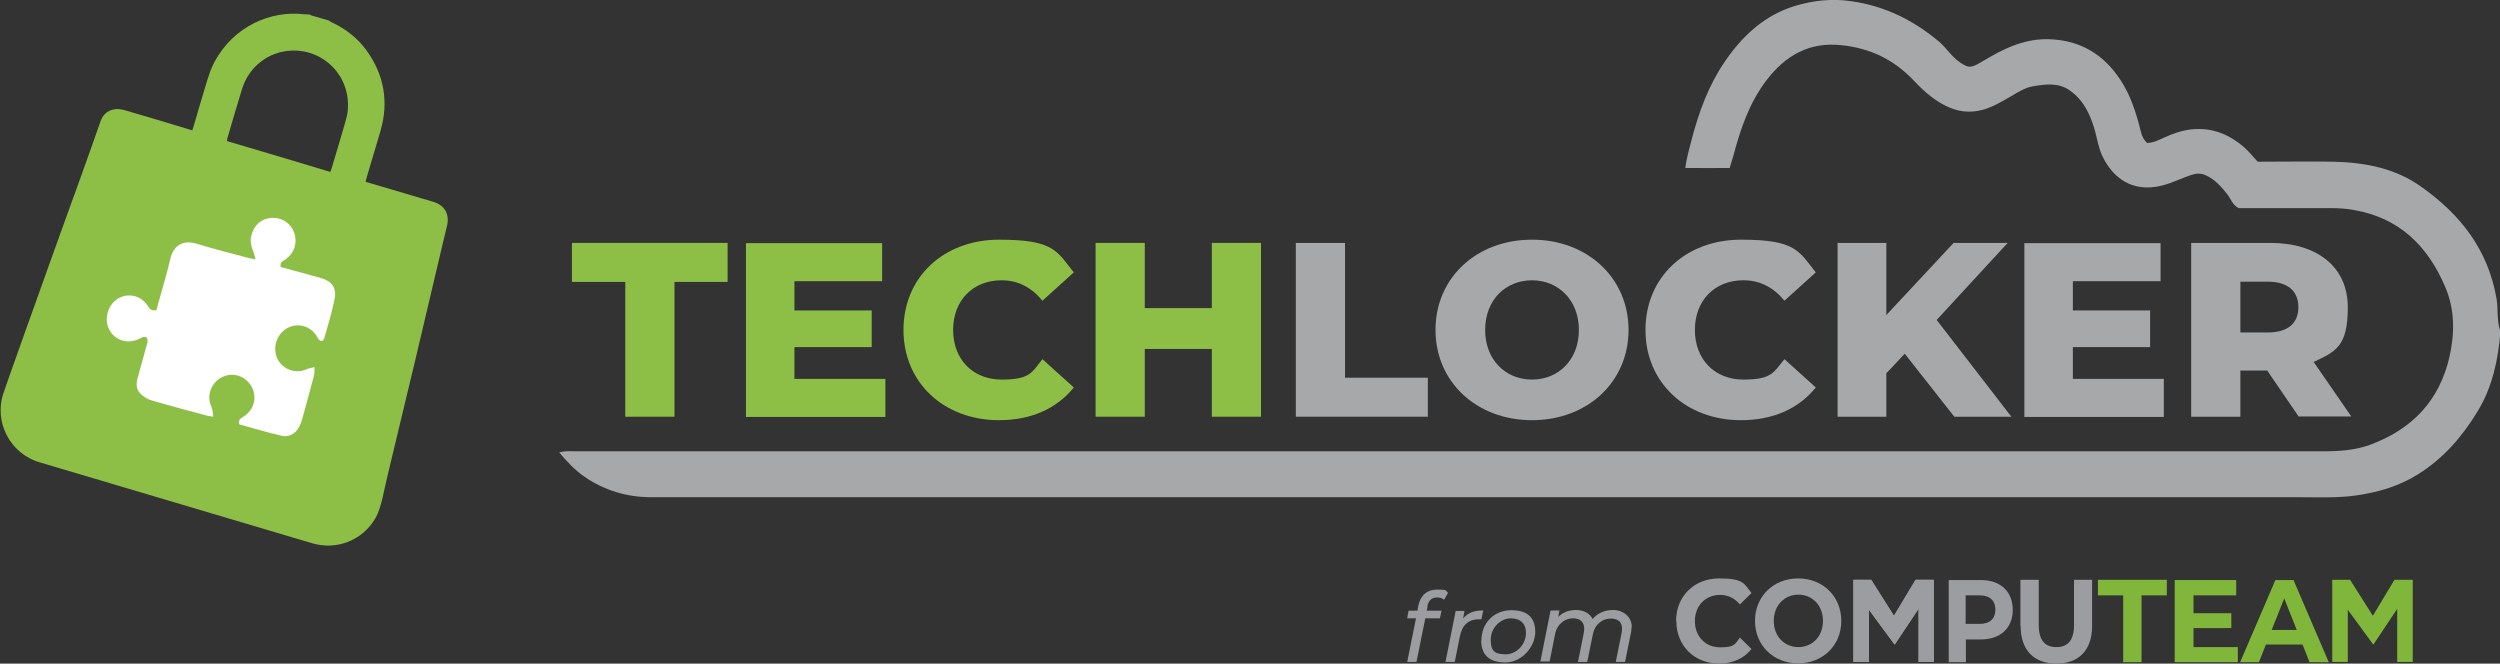
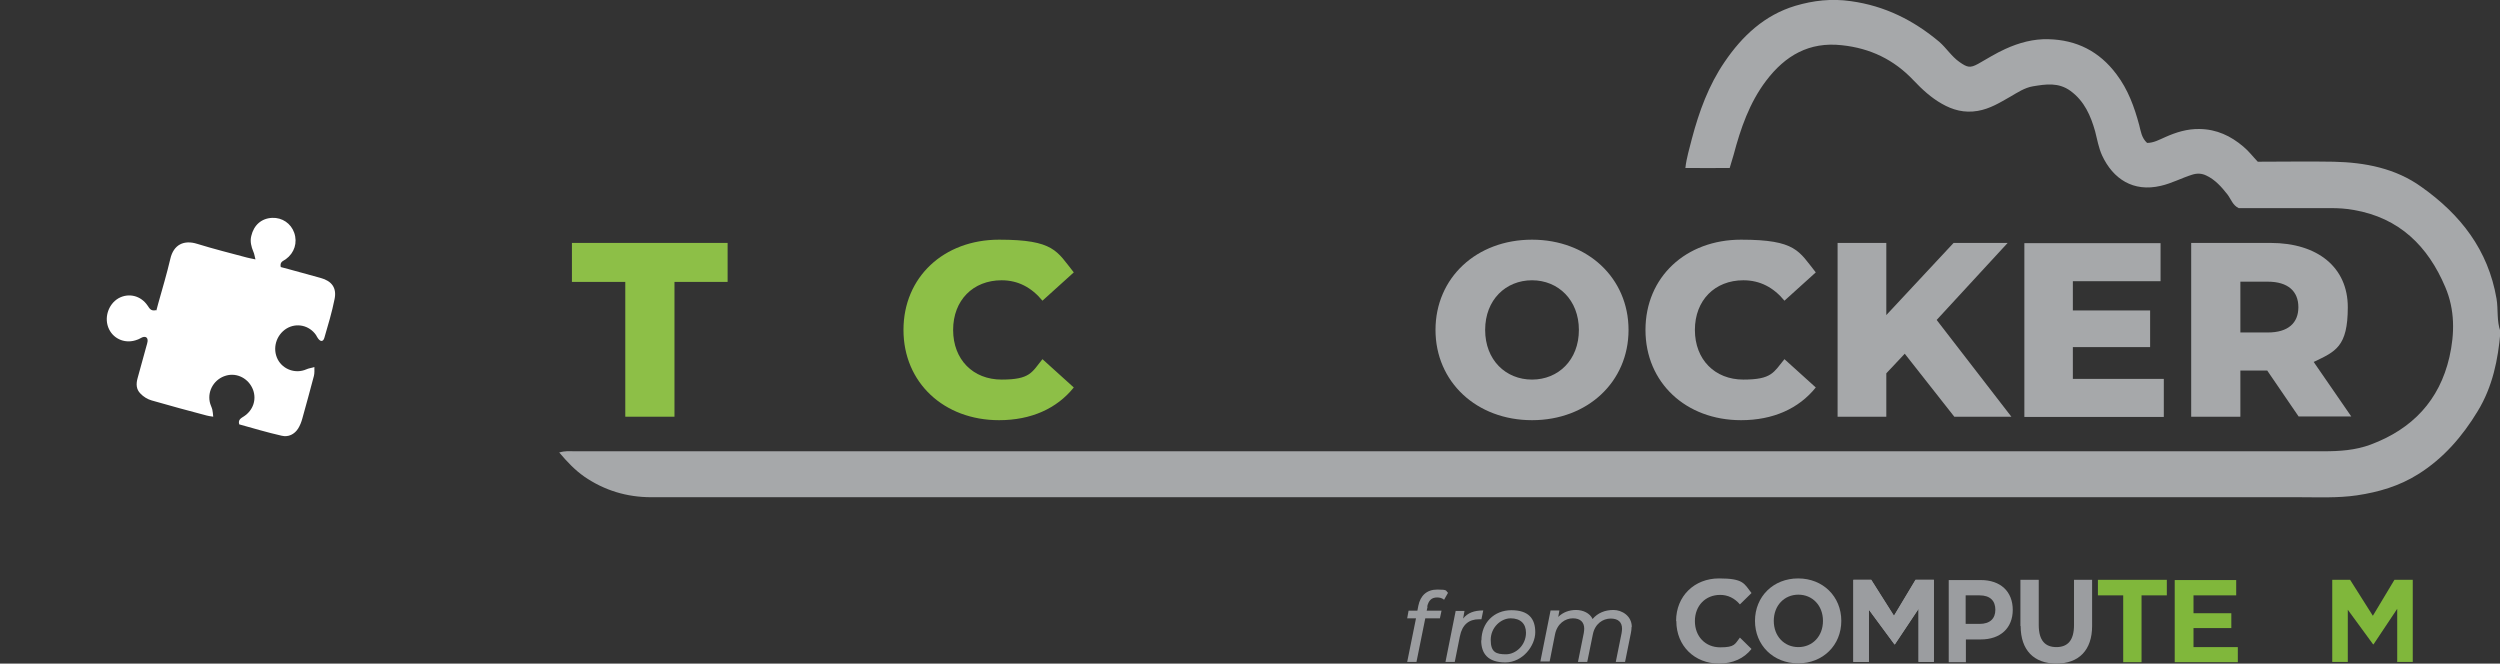
<svg xmlns="http://www.w3.org/2000/svg" id="Layer_1" version="1.1" viewBox="0 0 1077.5 286">
  <rect x="0" y="0" width="1077.5" height="286" fill="#333333" stroke="none" />
  <defs>
    <style>
      .st0 {
        fill: #fff;
        fill-rule: evenodd;
      }

      .st1 {
        fill: #a6a8aa;
      }

      .st2 {
        fill: #8dbf47;
      }

      .st3 {
        fill: #9b9da0;
      }

      .st4 {
        fill: #80b73b;
      }
    </style>
  </defs>
  <g>
    <path class="st4" d="M1033.2,285.4v-23s-10.2,15.3-10.2,15.3h-.2l-10.9-14.9v22.5h-6.7v-35.4h7.7l9.8,15.5,9.3-15.5h7.9v35.4c0,0-6.6,0-6.6,0h0Z" />
    <g>
      <path class="st3" d="M722.4,267.6c0-10.7,7.9-18.3,18.5-18.3s10.8,2.2,14,6.3l-5,4.9c-2.3-2.7-5.2-4.1-8.5-4.1-6.4,0-10.9,4.7-10.9,11.3s4.5,11.3,10.9,11.3,6.3-1.4,8.5-4.2l5,4.9c-3.2,4.1-8.1,6.3-14,6.3-10.5,0-18.4-7.6-18.4-18.3h0Z" />
      <path class="st3" d="M756.4,267.6c0-10.5,7.9-18.3,18.6-18.3s18.6,7.8,18.6,18.3-7.9,18.3-18.6,18.3-18.6-7.8-18.6-18.3ZM785.7,267.6c0-6.7-4.6-11.3-10.6-11.3s-10.6,4.6-10.6,11.3,4.6,11.3,10.6,11.3,10.6-4.6,10.6-11.3Z" />
      <path class="st3" d="M826.9,285.4v-23s-10.2,15.3-10.2,15.3h-.2l-11-14.9v22.5h-6.7v-35.4h7.7l9.8,15.5,9.3-15.5h7.9v35.4c0,0-6.6,0-6.6,0Z" />
      <path class="st3" d="M867.5,262.8c0,7.9-5.3,12.8-13.8,12.8h-6.4v9.8h-7.4v-35.4h13.8c8.5,0,13.8,4.9,13.8,12.9h0ZM860,262.8c0-3.9-2.3-6.2-6.8-6.2h-6v12.3h6c4.5,0,6.8-2.3,6.8-6.1h0Z" />
      <path class="st3" d="M870.8,269.8v-19.9h7.9v19.5c0,6.7,2.8,9.5,7.6,9.5s7.6-2.8,7.6-9.5v-19.5h7.8v19.9c0,10.4-5.7,16.2-15.4,16.2s-15.4-5.8-15.4-16.2h0Z" />
      <path class="st4" d="M915.1,256.6h-10.9v-6.7h29.7v6.7h-10.9v28.8h-7.9v-28.8Z" />
      <path class="st4" d="M964.5,278.8v6.6h-27.2v-35.4h26.5v6.6h-18.4v7.7h16.3v6.4h-16.3v8.2h19.1,0Z" />
-       <path class="st4" d="M992.4,277.8h-15.8l-3,7.6h-8.1l15.2-35.4h7.8l15.2,35.4h-8.3l-3-7.6ZM989.9,271.5l-5.4-13.6-5.4,13.6h10.8,0Z" />
    </g>
    <path class="st3" d="M826.9,285.4v-23s-10.2,15.3-10.2,15.3h-.2l-11-14.9v22.5h-6.7v-35.4h7.7l9.8,15.5,9.3-15.5h7.9v35.4c0,0-6.6,0-6.6,0Z" />
  </g>
  <g>
    <path class="st2" d="M269.5,121.5h-23v-16.8h67.1v16.8h-22.9v58.1h-21.2v-58.1Z" />
-     <path class="st2" d="M381.6,163.3v16.4h-60.1v-74.9h58.7v16.4h-37.8v12.6h33.3v15.8h-33.3v13.7h39.2Z" />
    <path class="st2" d="M389.4,142.2c0-22.8,17.4-38.9,41.2-38.9s24.9,5,32.2,14.1l-13.5,12.2c-4.7-5.7-10.5-8.8-17.6-8.8-12.3,0-20.9,8.6-20.9,21.4s8.6,21.4,20.9,21.4,13-3.1,17.6-8.8l13.5,12.2c-7.3,9.1-18.4,14.1-32.2,14.1-23.8,0-41.2-16.2-41.2-38.9h0Z" />
-     <path class="st2" d="M543.5,104.7v74.9h-21.2v-29.2h-28.9v29.2h-21.2v-74.9h21.2v28.1h28.9v-28.1h21.2Z" />
-     <path class="st1" d="M558.5,104.7h21.2v58.1h35.7v16.8h-56.9v-74.9Z" />
    <path class="st1" d="M618.7,142.2c0-22.5,17.7-38.9,41.6-38.9s41.6,16.5,41.6,38.9-17.7,38.9-41.6,38.9-41.6-16.5-41.6-38.9ZM680.5,142.2c0-12.9-8.9-21.4-20.2-21.4s-20.2,8.4-20.2,21.4,8.9,21.4,20.2,21.4,20.2-8.4,20.2-21.4Z" />
    <path class="st1" d="M709.2,142.2c0-22.8,17.4-38.9,41.2-38.9s24.9,5,32.2,14.1l-13.5,12.2c-4.7-5.7-10.5-8.8-17.7-8.8-12.3,0-20.9,8.6-20.9,21.4s8.6,21.4,20.9,21.4,13-3.1,17.7-8.8l13.5,12.2c-7.3,9.1-18.4,14.1-32.2,14.1-23.8,0-41.2-16.2-41.2-38.9h0Z" />
    <path class="st1" d="M820.9,152.5l-7.9,8.4v18.7h-21v-74.9h21v31.1l29-31.1h23.3l-30.6,33.2,32.2,41.7h-24.6l-21.4-27.2h0Z" />
    <path class="st1" d="M932.6,163.3v16.4h-60.1v-74.9h58.7v16.4h-37.8v12.6h33.3v15.8h-33.3v13.7h39.2Z" />
    <path class="st1" d="M977.1,159.7h-11.5v19.9h-21.2v-74.9h34.2c20.4,0,33.3,10.6,33.3,27.7s-5.3,19.1-14.7,23.6l16.2,23.5h-22.7l-13.6-19.9h0ZM977.4,121.4h-11.8v21.9h11.8c8.8,0,13.2-4.1,13.2-10.9s-4.4-11-13.2-11h0Z" />
  </g>
  <g>
    <path class="st3" d="M615.3,261.4l-.4,1.8h6.4l-.7,3.3h-6.3l-3.8,18.8h-4l3.8-18.8h-3.8l.6-3.3h3.8l.4-2.1c.9-4.4,3.6-7,8.2-7s3.5.5,4.6,1.4l-1.7,3c-.8-.7-1.8-1-3-1-2.4,0-3.7,1.3-4.3,4h0Z" />
    <path class="st3" d="M639.3,263l-.8,3.9c-.4,0-.6,0-1,0-4.4,0-7.3,2.3-8.3,7.4l-2.2,11h-4l4.4-22h3.8l-.6,3.3c2-2.5,4.8-3.5,8.7-3.5h0Z" />
    <path class="st3" d="M638.5,276c0-7.5,5.4-13,12.9-13s10.3,3.7,10.3,9.5-5.4,13-12.9,13-10.4-3.8-10.4-9.5h0ZM657.7,272.7c0-3.9-2.4-6.2-6.6-6.2s-8.6,3.9-8.6,9.3,2.4,6.2,6.6,6.2,8.6-3.9,8.6-9.3Z" />
    <path class="st3" d="M703.2,270.3c0,.8-.1,1.7-.3,2.6l-2.5,12.4h-4l2.5-12.4c.1-.7.2-1.3.2-1.9,0-2.8-1.6-4.4-4.9-4.4s-6.8,2.2-7.7,6.9l-2.4,11.8h-4l2.5-12.4c.1-.7.2-1.3.2-1.9,0-2.8-1.6-4.5-4.9-4.5s-6.8,2.3-7.7,7l-2.3,11.6h-4l4.4-22h3.8l-.5,2.8c2-2,4.7-3,7.7-3s6,1.4,7.1,3.9c2.2-2.6,5.3-3.9,9-3.9s7.9,2.6,7.9,7.3h0Z" />
  </g>
  <path class="st1" d="M240.8,195.1c2.8-.9,4.8-.6,6.7-.6,277.9,0,475.9,0,753.8,0,7,0,13.8-.4,20.5-2.9,17.9-6.7,29.6-19,33.9-37.7,2.3-10.1,2.4-20.4-1.8-30.2-7.5-17.7-19.8-29.8-39.4-33.2-3.3-.6-6.6-.8-9.8-.8-13.3,0-26.6,0-39.8,0-2.6-1.2-3.3-3.8-4.8-5.8-2.6-3.3-5.3-6.4-9.1-8.2-2-1-4-1.1-6.2-.4-4.5,1.4-8.7,3.7-13.5,4.8-11.9,2.8-20.6-3-25.3-13.1-1.5-3.3-2.1-6.9-3-10.4-1.9-6.7-4.6-13-10.6-17.4-5.2-3.8-10.7-2.9-16.2-2-3.6.6-6.7,2.7-9.8,4.5-4.4,2.5-8.7,5.2-14,6.1-5.8,1-10.8-.4-15.5-3.1-4.6-2.6-8.5-6.2-12.2-10.1-8.4-8.9-18.6-13.8-30.8-15.1-14.2-1.6-24.5,4.5-32.7,15.3-7.2,9.5-11,20.6-14,31.9-.5,1.7-1,3.4-1.7,5.7-6.2,0-12.5.1-19.1,0,.5-4.5,1.8-8.5,2.8-12.6,3.1-11.7,7.2-23,14.1-33.1,7.6-11.2,17.2-20.2,30.5-24.2,7.8-2.3,15.6-3.2,23.9-2,14.6,2,27,8.2,38.1,17.5,3.1,2.7,5.3,6.3,8.7,8.7,3.3,2.3,4.5,2.8,8.1.8,3.9-2.2,7.7-4.6,11.7-6.4,5.9-2.7,12.2-4.4,18.6-4.2,12.1.3,21.9,5.2,29.3,15.1,5,6.6,7.7,14.1,9.8,21.9.7,2.7,1,5.5,3.4,7.7,2.8,0,5.3-1.4,7.8-2.5,4.7-2.1,9.5-3.6,14.8-3.5,7.4.1,13.5,3,18.9,7.6,2.3,1.9,4.1,4.3,6.2,6.5,11.1,0,21.9-.2,32.7,0,13.5.3,26.7,2.8,37.9,10.9,16.8,11.9,28.7,27.1,32.3,48.1.8,4.7,0,9.6,1.7,14.2-1,12.1-3.4,23.8-9.8,34.3-6.6,10.9-14.8,20.4-25.7,27.2-8.1,5.1-17,7.7-26.4,9.1-8.3,1.2-16.6.8-24.8.8-225.3,0-400.6,0-625.9,0-38.1,0-46.3,0-84.4,0-10.5,0-20.2-2.9-28.9-8.9-4-2.8-7.2-6.2-10.8-10.4h0Z" />
  <g id="f9pE0O.tif">
-     <path class="st2" d="M133.7,6.5c2.7.8,5.4,1.6,8.2,2.4.2.2.5.5.8.6,6.2,2.8,11.4,6.9,15.4,12.4,7.5,10.5,9.5,22.1,5.9,34.5-2,6.8-4,13.5-6,20.2-.2.6-.3,1.2-.4,1.8.7.2,1.3.4,1.8.5,9.1,2.7,18.2,5.4,27.4,8.1,4.9,1.5,7,5.3,5.9,10.2-.5,2.1-1,4.2-1.5,6.2-2.9,12.4-5.9,24.9-8.8,37.3-2.3,9.8-4.6,19.6-7,29.4-2.7,11.3-5.4,22.5-8.1,33.8-.8,3.4-1.6,6.8-2.3,10.2-.8,3.2-1.6,6.5-3.3,9.4-5.3,9.1-16.3,13.9-27.3,10.6-39.1-11.6-78.1-23.2-117.2-34.8-13.3-3.9-19.7-17.8-15.8-29.6,1-2.9,2-5.8,3-8.6,2-5.6,4-11.2,6-16.9,3.2-9,6.5-18,9.7-27.1,2-5.6,4-11.1,6-16.7,3-8.4,6.1-16.8,9.1-25.2,2.8-7.7,5.5-15.4,8.2-23.1,1.2-3.2,3.6-4.9,6.9-5.1,1.2,0,2.5.2,3.8.6,8.9,2.6,17.7,5.2,26.5,7.9l2.3.7c.3-.9.5-1.6.7-2.3,1.9-6.4,3.7-12.8,5.7-19.2.9-2.8,1.8-5.6,3.2-8.1,8.4-15.6,24.5-22,38.1-20.5,1.1.1,2.2.1,3.3.2h0ZM142.4,74c.1-.4.3-.7.4-1,2.1-7,4.2-14,6.2-21,.4-1.5.8-3,.9-4.6,1.2-14.5-10.1-26.1-24.2-25.6-10,.4-18.4,6.9-21.4,16.6-2.2,7-4.2,14.1-6.3,21.2-.1.4-.1.8-.2,1.2,14.9,4.4,29.7,8.8,44.6,13.3h0Z" />
-   </g>
+     </g>
  <path class="st0" d="M67.4,133.8l.8-3c1.8-6.4,3.7-12.8,5.2-19.2,1.4-6.2,5.9-8.3,11.6-6.5,7.1,2.2,14.3,4,21.4,5.9,1,.3,2,.4,3.7.8-.4-1.5-.5-2.5-.9-3.3-.9-2.2-1.5-4.4-.9-6.8,1.1-4.7,4.4-7.6,9-7.8,4.3-.2,8.1,2.4,9.5,6.4,1.5,4.3.1,8.7-3.6,11.4-1,.8-2.7,1-2.2,3.4l3.4.9c4.6,1.3,9.2,2.5,13.8,3.8,4.8,1.3,7,4.3,6,9.1-1.1,5.6-2.8,11.2-4.4,16.7-.5,1.7-1.6,1.8-2.7.3-.4-.5-.6-1-.9-1.5-2.9-4.2-8.4-5.4-12.7-2.8-4.5,2.8-6.2,8.6-3.8,13.3,2.3,4.4,7.7,6.3,12.3,4.3,1.1-.5,2.3-.6,3.5-1,0,1.3.1,2.6-.2,3.8-1.6,6.1-3.3,12.3-5,18.4-.4,1.5-1,3-1.8,4.3-1.6,2.5-4.2,3.8-7.1,3.1-6.2-1.4-12.2-3.2-18.3-4.9-.6-2.1.9-2.7,2.1-3.5,3.9-2.6,5.4-7.1,3.9-11.3-1.8-4.9-6.9-7.6-11.7-6.2-4.9,1.4-8,6.3-7,11.3.2,1.1.8,2.2,1.1,3.3.2.9.3,1.9.4,3.1-1.3-.2-2.1-.3-2.8-.5-7.9-2.1-15.8-4.2-23.7-6.5-1.8-.5-3.6-1.6-4.9-3-1.8-1.8-1.9-4.1-1.2-6.6,1.3-4.6,2.5-9.2,3.8-13.8.2-.7.4-1.3.5-2,.2-1.6-.7-2.4-2.3-1.8-.7.3-1.4.8-2.1,1-4.8,1.9-10,0-12.2-4.5-2.3-4.7-.4-10.7,4-13.3,4.4-2.5,9.7-1.2,12.6,3.1.8,1.1,1.3,2.5,3.6,2h0Z" />
</svg>